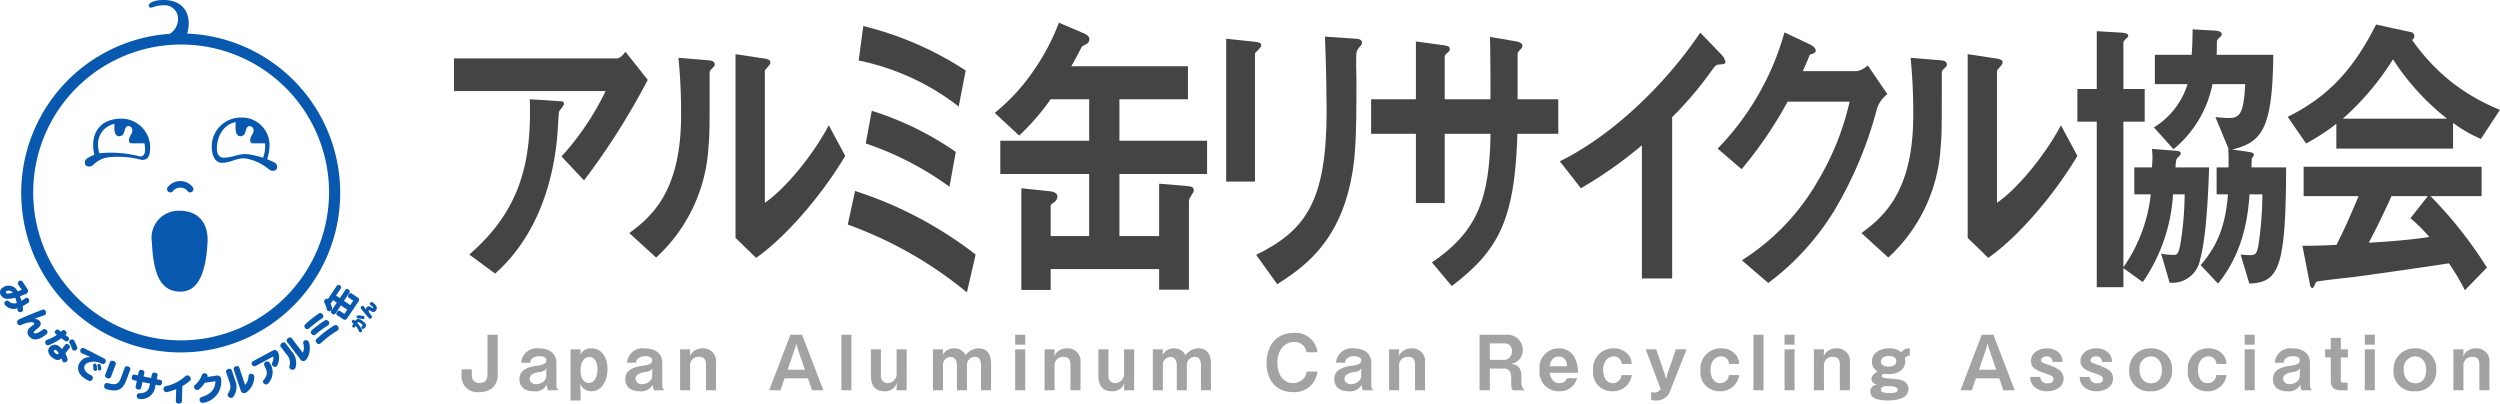
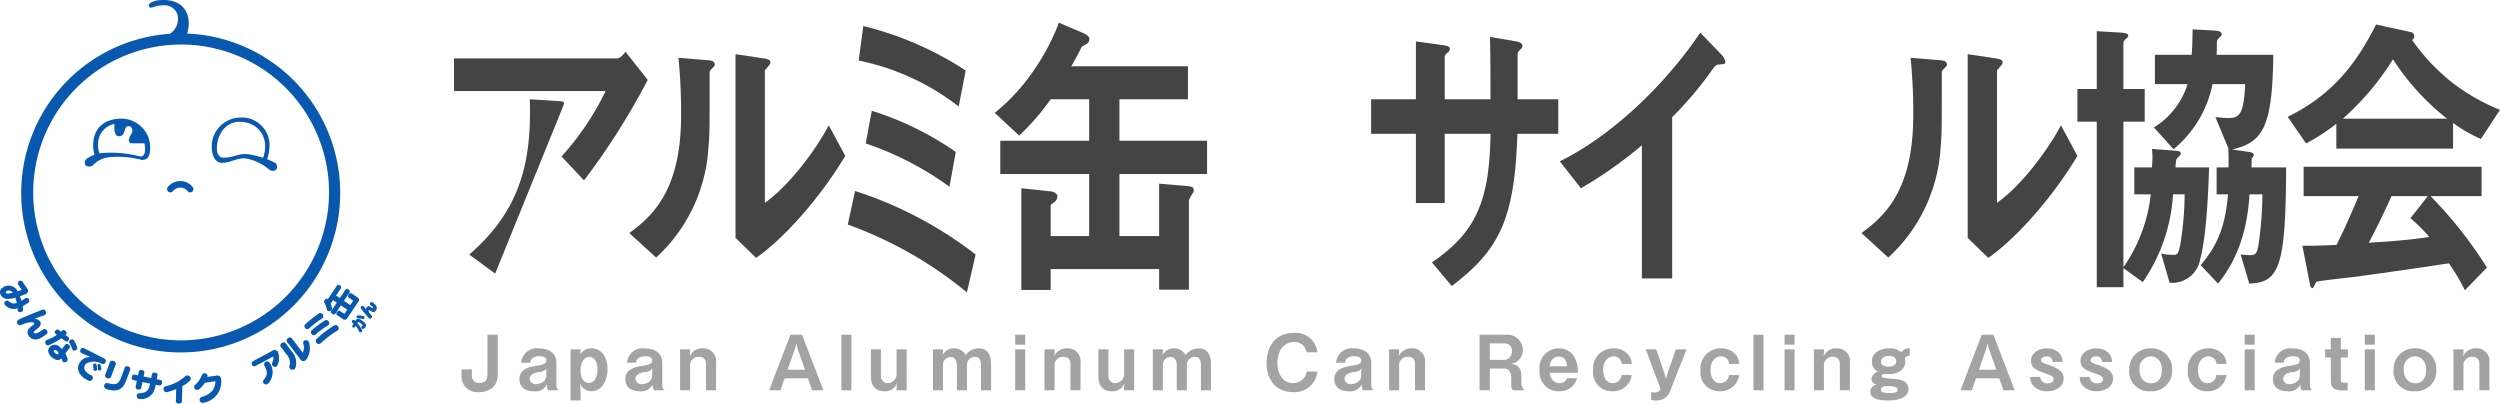
<svg xmlns="http://www.w3.org/2000/svg" width="330.395" height="53.342" viewBox="0 0 330.395 53.342">
  <g id="ロゴ" transform="translate(18728 18569)">
    <g id="アートワーク_1" data-name="アートワーク 1" transform="translate(-18699.227 -18538.178)">
      <g id="グループ_6" data-name="グループ 6" transform="translate(-28.774 -30.823)">
        <path id="パス_613" data-name="パス 613" d="M25.17,4.438a4.849,4.849,0,0,0,.208-1.356C25.377,1.5,24.463,0,22.029,0c-1.388,0-2.145.5-1.893.883S20.75.708,21.973.708a1.768,1.768,0,0,1,1.982,1.905A2.3,2.3,0,0,1,22.873,4.47a21.078,21.078,0,1,0,2.3-.032ZM24.3,44.985a19.549,19.549,0,1,1,19.62-19.548A19.607,19.607,0,0,1,24.3,44.985Z" transform="translate(-0.432)" fill="#0858b0" />
-         <path id="パス_614" data-name="パス 614" d="M26.991,42.878c1.686,0,3.275-1.3,3.558-6.473.156-2.83-1.44-4.218-3.674-4.218a3.572,3.572,0,0,0-3.688,4.1C23.385,40.047,24.061,42.878,26.991,42.878Z" transform="translate(-3.122 -4.335)" fill="#0858b0" />
        <g id="グループ_1" data-name="グループ 1" transform="translate(27.987 15.539)">
          <path id="パス_615" data-name="パス 615" d="M39.564,23.736a5.969,5.969,0,0,0,.414-2.01A3.649,3.649,0,0,0,36.1,17.958a3.821,3.821,0,0,0-3.759,3.8c0,1.424.586,2.181,1.325,2.181,1.442,0,2.2-.931,3.715-.455a6.556,6.556,0,0,1,2.522,1.32.769.769,0,0,0,.939.055.637.637,0,0,0-.251-.983,11.127,11.127,0,0,0-2.978-.989c-1.6-.37-2.214.369-3.711.369-.653,0-.88-.594-.88-1.171,0-2.091,1.314-3.57,2.971-3.57,2.632,0,4.147,2.308,3.047,4.976Z" transform="translate(-32.344 -17.958)" fill="#0858b0" />
-           <path id="パス_616" data-name="パス 616" d="M35.98,18.312v1.064c0,.773.245,1.1.638,1.1.5,0,.658-.449.747-.865.054-.247.2-.479.485-.479.479,0,.672.6.357,1.069-.386.573-.45,1.217.091,1.213s1.847,0,1.847,0C40.144,19.929,39.044,18.312,35.98,18.312Z" transform="translate(-32.834 -18.006)" fill="#0858b0" />
        </g>
        <g id="グループ_2" data-name="グループ 2" transform="translate(11.209 15.68)">
          <path id="パス_617" data-name="パス 617" d="M14.4,23.374a4.472,4.472,0,0,1-.343-1.734c0-2.02,1.219-3.519,3.779-3.519a3.82,3.82,0,0,1,3.759,3.8c0,1.424-.49,1.657-1.125,1.657a11.647,11.647,0,0,0-4.719-.3,3.7,3.7,0,0,0-1.718.986.766.766,0,0,1-.938.055.636.636,0,0,1,.251-.983,4.2,4.2,0,0,1,2.065-.684,15.228,15.228,0,0,1,4.863.47c.5,0,.641-.443.641-.879,0-2.091-1.314-3.57-2.972-3.57-2.631,0-3.905,2.04-2.9,4.51Z" transform="translate(-12.954 -18.121)" fill="#0858b0" />
          <path id="パス_618" data-name="パス 618" d="M17.468,18.312v1.064c0,.773.246,1.1.638,1.1.5,0,.658-.449.748-.865.053-.247.2-.479.485-.479.478,0,.671.6.356,1.069-.385.573-.45,1.217.091,1.213s1.848,0,1.848,0C21.633,19.929,20.533,18.312,17.468,18.312Z" transform="translate(-13.562 -18.147)" fill="#0858b0" />
        </g>
        <path id="パス_619" data-name="パス 619" d="M25.945,29.15a.432.432,0,0,1-.337-.7,2.129,2.129,0,0,1,1.662-.8h.01a2.08,2.08,0,0,1,1.626.8.432.432,0,1,1-.678.537,1.206,1.206,0,0,0-.953-.471H27.27a1.267,1.267,0,0,0-.988.482A.434.434,0,0,1,25.945,29.15Z" transform="translate(-3.436 -3.723)" fill="#0858b0" />
        <g id="グループ_5" data-name="グループ 5" transform="translate(0 37.079)">
          <g id="グループ_3" data-name="グループ 3">
            <path id="パス_620" data-name="パス 620" d="M2.364,46.875a.341.341,0,0,1-.048-.184c0-.057,0-.113,0-.177a1.512,1.512,0,0,1-1.58-.363.591.591,0,0,1-.1-.114.342.342,0,0,1,.112-.486.341.341,0,0,1,.415.039,1.041,1.041,0,0,0,1.053.225,4.637,4.637,0,0,0-.2-.7,3.687,3.687,0,0,1-1.109.155A1,1,0,0,1,.127,44.8a.694.694,0,0,1,.137-.948,1.346,1.346,0,0,1,.186-.136,1.313,1.313,0,0,1,1.876.552l0,.008c.189-.065.375-.134.547-.21-.158-.233-.258-.344-.442-.643l-.041-.066a.329.329,0,0,1,.155-.441.3.3,0,0,1,.436.072c.213.346.362.555.609.915l.018.029a.449.449,0,0,1-.111.653.662.662,0,0,1-.086.043c-.2.08-.482.19-.78.292a6.331,6.331,0,0,1,.205.606c.2-.122.406-.266.5-.332l.026-.016a.31.31,0,0,1,.442.124.357.357,0,0,1-.091.5c-.079.054-.17.11-.27.172-.14.086-.293.176-.441.256.024.164.038.318.046.455a.3.3,0,0,1-.148.279A.4.4,0,0,1,2.364,46.875ZM.887,44.232a.145.145,0,0,0-.035.026c-.083.072-.106.157-.067.22a.249.249,0,0,0,.22.093,3.042,3.042,0,0,0,.681-.115A.639.639,0,0,0,.887,44.232Z" transform="translate(0 -42.85)" fill="#0858b0" />
            <path id="パス_621" data-name="パス 621" d="M4.242,50.86a.782.782,0,0,1,.119-1.236c.087-.078.324-.267.4-.327l.039-.035c.1-.087.1-.151.05-.2l-.017-.02c-.205-.17-.93-.085-1.667.274a.365.365,0,0,1-.446-.088.4.4,0,0,1,.022-.572.584.584,0,0,1,.136-.087c1.157-.526,2.159-.92,3.085-1.269a.306.306,0,0,1,.355.084.434.434,0,0,1,.005.582.317.317,0,0,1-.12.067c-.331.111-.913.318-1.294.463a1.055,1.055,0,0,1,.627.234c.012.012.021.022.029.032.3.332.193.624-.164.945-.055.048-.112.1-.177.147-.09.068-.215.175-.283.235-.116.1-.178.19-.112.264.145.161.464.108,1.2-.435a.35.35,0,0,1,.484.073.366.366,0,0,1,.005.53l-.026.022C5.624,51.207,4.846,51.533,4.242,50.86Z" transform="translate(-0.352 -43.446)" fill="#0858b0" />
            <path id="パス_622" data-name="パス 622" d="M9.584,51.87c-.19-.128-.371-.255-.547-.382a7.524,7.524,0,0,1-1.652.9.317.317,0,0,1-.328-.038.4.4,0,0,1-.07-.546.376.376,0,0,1,.173-.123,5.516,5.516,0,0,0,1.292-.638,2.607,2.607,0,0,1-.216-.193.258.258,0,0,1,.01-.362c.107-.135.306-.221.439-.115l.014.01c.058.052.112.1.17.146.037.029.081.059.121.091.054-.04.148-.132.2-.177.1-.093.24-.053.355.038.15.118.254.322.157.443l-.016.021c-.022.021-.089.084-.113.109.125.087.239.172.368.253l.028.021a.291.291,0,0,1,.01.427A.3.3,0,0,1,9.584,51.87Zm-.318,2.74a.287.287,0,0,1-.1-.176c-.021-.1-.066-.2-.093-.287-.423.376-.855.19-1.259-.13-.5-.4-.658-.939-.352-1.326a.469.469,0,0,1,.052-.058.871.871,0,0,1,1.307,0c.028.021.055.049.086.073a1.515,1.515,0,0,1,.21.215c.089-.133.2-.286.34-.459l.134-.17c.093-.119.278-.073.414.034s.241.3.129.444l-.016.02c-.093.1-.17.2-.235.278-.123.156-.207.283-.316.428a3.776,3.776,0,0,1,.287.69.353.353,0,0,1-.063.324A.4.4,0,0,1,9.265,54.611Zm-.76-1.41c-.035-.033-.062-.06-.093-.085-.17-.133-.277-.1-.342-.021s-.011.216.179.367c.247.2.316.151.46-.005A1.8,1.8,0,0,0,8.506,53.2Zm2.054-.145a.237.237,0,0,1-.078-.118,4.025,4.025,0,0,0-.37-.821.276.276,0,0,1,.032-.327.368.368,0,0,1,.5-.1.333.333,0,0,1,.082.1,4.406,4.406,0,0,1,.406.883.3.3,0,0,1-.05.286A.4.4,0,0,1,10.56,53.055Z" transform="translate(-0.931 -43.857)" fill="#0858b0" />
            <path id="パス_623" data-name="パス 623" d="M15.08,55.246A2.107,2.107,0,0,0,13.02,55.2a.775.775,0,0,0-.19.227c-.2.36-.057.845.609,1.214.073.041.151.079.238.117l.03.016a.39.39,0,0,1,.109.536.356.356,0,0,1-.484.157c-.1-.046-.2-.1-.294-.148-1.182-.654-1.281-1.551-.932-2.18a1.567,1.567,0,0,1,.514-.552,1.483,1.483,0,0,1,.956-.224c-.31-.156-.824-.382-1.152-.513-.016-.009-.032-.013-.043-.02a.359.359,0,0,1-.111-.507.312.312,0,0,1,.416-.16c.706.351,1.835.922,2.75,1.41l.008,0a.386.386,0,0,1-.366.67Zm-1.007.9a.243.243,0,0,1-.121-.22,2.947,2.947,0,0,0-.044-.466.21.21,0,0,1,.023-.14.243.243,0,0,1,.322-.09.238.238,0,0,1,.112.157,3.165,3.165,0,0,1,.078.538.251.251,0,0,1-.029.132A.256.256,0,0,1,14.073,56.143Zm.583-.043a.22.22,0,0,1-.106-.192,3.321,3.321,0,0,0-.058-.4.211.211,0,0,1,.014-.16.224.224,0,0,1,.3-.067.2.2,0,0,1,.1.125,3.712,3.712,0,0,1,.085.473.221.221,0,0,1-.026.135A.232.232,0,0,1,14.656,56.1Z" transform="translate(-1.607 -44.235)" fill="#0858b0" />
            <path id="パス_624" data-name="パス 624" d="M16.192,58.842l-.032-.012a.4.4,0,0,1-.219-.539.344.344,0,0,1,.412-.247c1.1.315,1.469.125,1.763-.658l.515-1.374c.147-.393.872-.122.725.272l-.518,1.382C18.381,58.885,17.72,59.3,16.192,58.842Zm-.143-1.9.624-1.667c.146-.389.913-.1.767.287l-.624,1.666C16.658,57.649,15.892,57.361,16.049,56.94Z" transform="translate(-2.143 -44.498)" fill="#0858b0" />
            <path id="パス_625" data-name="パス 625" d="M23.278,58.451l-.052.251a1.857,1.857,0,0,1-2,1.647.623.623,0,0,1-.121-.012.4.4,0,0,1-.316-.484.32.32,0,0,1,.316-.272c1-.018,1.263-.469,1.379-1.032l.051-.25-1-.205-.156.758c-.086.416-.827.263-.742-.151l.156-.759-.449-.093c-.395-.081-.244-.81.15-.729l.449.093.1-.474c.087-.42.828-.267.742.152l-.1.475,1,.2.1-.475c.085-.41.831-.258.746.154l-.1.475.471.1c.4.082.248.812-.15.729Z" transform="translate(-2.709 -44.687)" fill="#0858b0" />
            <path id="パス_626" data-name="パス 626" d="M28.462,58.038a4.988,4.988,0,0,1-.993.71l-.06,1.984c-.015.459-.82.434-.806-.024l.048-1.559a8.575,8.575,0,0,1-1.2.392.5.5,0,0,1-.108.015.419.419,0,0,1-.369-.45.346.346,0,0,1,.275-.337,5.7,5.7,0,0,0,2.593-1.313.428.428,0,0,1,.3-.12.464.464,0,0,1,.437.455A.363.363,0,0,1,28.462,58.038Z" transform="translate(-3.363 -44.801)" fill="#0858b0" />
            <path id="パス_627" data-name="パス 627" d="M33.229,57.909a2.817,2.817,0,0,1-2.349,3,.245.245,0,0,1-.055.013.393.393,0,0,1-.446-.358.351.351,0,0,1,.249-.413c1.3-.384,1.824-1.109,1.832-2.091l-1.407.209a3.536,3.536,0,0,1-.729.843.408.408,0,0,1-.68-.258.308.308,0,0,1,.11-.287,3.083,3.083,0,0,0,.913-1.311.345.345,0,0,1,.292-.236.389.389,0,0,1,.464.268.326.326,0,0,1-.006.111.519.519,0,0,0-.024.1l1.193-.177a.494.494,0,0,1,.632.458A1.189,1.189,0,0,1,33.229,57.909Z" transform="translate(-3.992 -44.758)" fill="#0858b0" />
-             <path id="パス_628" data-name="パス 628" d="M35.507,59.949a.435.435,0,0,1-.2.155.456.456,0,0,1-.549-.291.328.328,0,0,1,.054-.316,1.486,1.486,0,0,0,.157-1.485l-.426-1.273c-.142-.423.61-.674.751-.252l.426,1.273A2.249,2.249,0,0,1,35.507,59.949Zm2.753-2.592a2.611,2.611,0,0,1-.992,1.989.739.739,0,0,1-.212.116.448.448,0,0,1-.594-.327l-.919-2.746c-.145-.435.6-.684.743-.249l.755,2.259a1.755,1.755,0,0,0,.451-1.123.343.343,0,0,1,.228-.328.42.42,0,0,1,.517.261A.47.47,0,0,1,38.26,57.357Z" transform="translate(-4.65 -44.61)" fill="#0858b0" />
            <path id="パス_629" data-name="パス 629" d="M41.981,53.912a2.22,2.22,0,0,1-.166,1.605.324.324,0,0,1-.135.141.421.421,0,0,1-.528-.207.324.324,0,0,1,0-.317,1.322,1.322,0,0,0,.139-.825l-2.355,1.267c-.38.2-.72-.427-.339-.632l2.636-1.417a.483.483,0,0,1,.684.215A1.035,1.035,0,0,1,41.981,53.912Zm-1.352,3.959a.508.508,0,0,1-.117.093.4.4,0,0,1-.536-.168.35.35,0,0,1,.065-.417c.67-.742.341-1.327.055-1.9a.4.4,0,0,1,.695-.369A2.179,2.179,0,0,1,40.629,57.871Z" transform="translate(-5.176 -44.279)" fill="#0858b0" />
            <path id="パス_630" data-name="パス 630" d="M44.826,55.517a.425.425,0,0,1-.144.211.457.457,0,0,1-.614-.1.331.331,0,0,1-.048-.316,1.488,1.488,0,0,0-.328-1.456l-.811-1.068c-.269-.355.361-.833.631-.479l.81,1.069A2.245,2.245,0,0,1,44.826,55.517ZM46.6,52.183a2.609,2.609,0,0,1-.3,2.2.685.685,0,0,1-.164.178.448.448,0,0,1-.666-.119l-1.748-2.305c-.278-.366.346-.838.624-.473l1.437,1.9a1.753,1.753,0,0,0,.067-1.208.34.34,0,0,1,.111-.382.417.417,0,0,1,.572.082A.443.443,0,0,1,46.6,52.183Z" transform="translate(-5.767 -44.019)" fill="#0858b0" />
            <path id="パス_631" data-name="パス 631" d="M48.915,48.46a.3.3,0,0,1-.068.055,14.668,14.668,0,0,0-1.767,1.352.322.322,0,0,1-.453-.036.347.347,0,0,1-.045-.507L46.6,49.3a15.521,15.521,0,0,1,1.815-1.442.347.347,0,0,1,.43.061A.391.391,0,0,1,48.915,48.46Zm.77.929a.294.294,0,0,1-.084.064,11.182,11.182,0,0,0-1.661,1.222.325.325,0,0,1-.457-.046.352.352,0,0,1-.054-.51l.027-.028a13.937,13.937,0,0,1,1.749-1.3.337.337,0,0,1,.421.053A.394.394,0,0,1,49.686,49.389Zm1.255.675a.366.366,0,0,1-.075.061,13.271,13.271,0,0,0-2.239,1.7.365.365,0,0,1-.5-.047.358.358,0,0,1-.033-.531l.018-.019a14.079,14.079,0,0,1,2.321-1.775.35.35,0,0,1,.445.051A.405.405,0,0,1,50.94,50.064Z" transform="translate(-6.262 -43.518)" fill="#0858b0" />
            <path id="パス_632" data-name="パス 632" d="M51.732,43.951l-.649.969.5.337.744-1.113c.178-.267.716.094.539.36l-.745,1.114.837.559.392-.584-.6-.4c-.13-.087-.1-.277-.009-.417s.25-.233.383-.144l.779.522a.367.367,0,0,1,.119.577l-1.462,2.183a.365.365,0,0,1-.577.108l-.779-.521c-.259-.173.117-.733.376-.561l.6.4.376-.56-.838-.56-.736,1.1c-.18.269-.719-.092-.538-.36l.736-1.1-.5-.336L50.362,46a2.912,2.912,0,0,1,.194.588.3.3,0,0,1-.045.231.415.415,0,0,1-.53.123.27.27,0,0,1-.114-.18,2.865,2.865,0,0,0-.341-.919.288.288,0,0,1,.039-.307c.1-.151.294-.261.42-.177a.137.137,0,0,1,.022.021L51.2,43.6a.33.33,0,0,1,.532.356Z" transform="translate(-6.667 -42.937)" fill="#0858b0" />
          </g>
          <g id="グループ_4" data-name="グループ 4" transform="translate(46.483 2.836)">
            <path id="パス_633" data-name="パス 633" d="M55.52,49.735a.9.9,0,0,1-.219.2.164.164,0,0,1-.2-.005.231.231,0,0,1-.085-.291.142.142,0,0,1,.035-.034.475.475,0,0,0,.116-.106c.021-.03-.044-.125-.389-.37-.126-.091-.222-.074-.26-.022-.019.028-.039.054-.057.08a3.257,3.257,0,0,1,.625.929.192.192,0,0,1-.022.19.236.236,0,0,1-.316.061.24.24,0,0,1-.08-.107,2.387,2.387,0,0,0-.435-.717c-.035.065-.072.126-.1.188l-.008.01c-.052.073-.165.054-.247,0a.175.175,0,0,1-.075-.229c.043-.075.093-.164.15-.254-.059-.052-.116-.1-.176-.146a.174.174,0,0,1-.01-.248c.064-.089.178-.148.264-.087l.009.007c.045.037.093.078.143.123.02-.031.041-.061.061-.089.177-.232.466-.229.775-.016l.06.042C55.687,49.275,55.681,49.51,55.52,49.735ZM55.365,48.6a.15.15,0,0,1-.167.061,3.232,3.232,0,0,0-.673-.1.129.129,0,0,1-.087-.025.227.227,0,0,1-.024-.3.161.161,0,0,1,.139-.07,3.663,3.663,0,0,1,.726.093.218.218,0,0,1,.054.025A.24.24,0,0,1,55.365,48.6Z" transform="translate(-53.718 -46.402)" fill="#0858b0" />
            <path id="パス_634" data-name="パス 634" d="M56.661,46.177c.544.392.674.678.453,1.051a.407.407,0,0,1-.614.129c-.05-.029-.16-.1-.2-.127l-.015-.009c-.058-.035-.1-.019-.126.018a.118.118,0,0,0-.01.024c-.032.114.108.38.389.676a.206.206,0,0,1,.016.252.241.241,0,0,1-.317.117.284.284,0,0,1-.055-.044c-.425-.471-.74-.864-1.045-1.252a.212.212,0,0,1-.014-.246.24.24,0,0,1,.309-.112.183.183,0,0,1,.061.058c.076.1.189.251.3.39a.749.749,0,0,1,.02-.138.252.252,0,0,0,.012-.033.694.694,0,0,1,.035-.072c.108-.184.287-.228.536-.082a.712.712,0,0,1,.064.04c.055.036.156.1.195.122s.074.016.087-.007-.018-.144-.337-.386a.229.229,0,0,1-.062-.308.21.21,0,0,1,.3-.078Z" transform="translate(-53.903 -46.128)" fill="#0858b0" />
          </g>
        </g>
      </g>
    </g>
-     <path id="パス_636" data-name="パス 636" d="M30.04-25.56,27.1-29.28c-.192.28-.7.88-1.12.88H4.44v4.32H24.472a36.24,36.24,0,0,1-5.824,8.64l2.976,3.16A93.57,93.57,0,0,0,30.04-25.56ZM18.968-22.4c0-.32-.1-.32-.768-.36L14.456-23c.256,8.32-1.248,14.68-8,20.52L9.88.04c1.7-1.56,7.1-6.56,8.192-18,.064-.52.192-3.32.256-3.4.032-.16.416-.56.48-.68C18.9-22.2,18.968-22.28,18.968-22.4Z" transform="translate(-18672.439 -18532.881)" fill="#444" />
+     <path id="パス_636" data-name="パス 636" d="M30.04-25.56,27.1-29.28c-.192.28-.7.88-1.12.88H4.44v4.32H24.472a36.24,36.24,0,0,1-5.824,8.64l2.976,3.16A93.57,93.57,0,0,0,30.04-25.56ZM18.968-22.4c0-.32-.1-.32-.768-.36L14.456-23c.256,8.32-1.248,14.68-8,20.52L9.88.04C18.9-22.2,18.968-22.28,18.968-22.4Z" transform="translate(-18672.439 -18532.881)" fill="#444" />
    <path id="パス_637" data-name="パス 637" d="M30.744-15.52l-2.176-4.04c-2.048,3.88-5.7,8.36-8.448,10.24V-26.8c0-.04.384-.44.384-.48.288-.32.352-.44.352-.6,0-.4-.608-.48-.9-.52l-3.712-.56V-4.68l2.72,2.64C22.808-4.72,27.608-10.24,30.744-15.52ZM13.5-27.56c0-.44-.352-.56-.928-.6L8.7-28.48a73.133,73.133,0,0,1,.352,7.56c0,9.96-3.776,13.36-6.848,15.6L5.752-2.08A21.446,21.446,0,0,0,12.664-16.6c.16-1.76.16-2.36.16-9.84a.585.585,0,0,1,.224-.52C13.432-27.36,13.5-27.4,13.5-27.56Z" transform="translate(-18647.039 -18532.881)" fill="#444" />
    <path id="パス_638" data-name="パス 638" d="M24.824-26.8a43.653,43.653,0,0,0-13.536-5.88l-.608,4.56A31.862,31.862,0,0,1,23.9-22.04ZM23.512-16.04a40.8,40.8,0,0,0-11.1-5.44l-.8,4.32A41.12,41.12,0,0,1,22.68-11.44ZM26.136-2.48A51.9,51.9,0,0,0,10.2-10.88L9.24-6.44A52.964,52.964,0,0,1,24.984,2.52Z" transform="translate(-18625.199 -18532.881)" fill="#444" />
    <path id="パス_639" data-name="パス 639" d="M30.064-13.12v-4.4H18.48V-23h9.056v-4.36H12.112c.32-.52,1.024-1.84,1.344-2.48.128-.2.192-.2.64-.44a.738.738,0,0,0,.416-.68c0-.48-.736-.76-.832-.8l-3.2-1.36a28.827,28.827,0,0,1-3.36,6.36A26.039,26.039,0,0,1,2-21.2l3.232,3A31.256,31.256,0,0,0,9.392-23H14.48v5.48H2.736v4.4H14.48v8.2H9.392V-8.88c0-.16.032-.2.416-.48a.974.974,0,0,0,.48-.8c0-.4-.48-.64-.992-.68l-3.776-.4V2.2H9.392V-.56H23.728V2.16h3.936V-9.44c0-.36.064-.4.48-1.12a.614.614,0,0,0,.16-.4c0-.48-.32-.52-1.12-.6l-3.456-.28v6.92H18.48v-8.2Z" transform="translate(-18598.539 -18532.881)" fill="#444" />
-     <path id="パス_640" data-name="パス 640" d="M27.192-30.48c0-.48-.64-.52-.8-.52l-4.1-.28c.16,3.2.224,8.76.224,9.72,0,12.08-2.752,15.88-9.312,19.12l2.784,3.88C19.32-.68,23.48-3.64,25.368-10.72c1.024-3.88,1.088-7.04,1.088-14.84,0-.4-.064-2.2-.032-2.56,0-1.12,0-1.24.416-1.76C27.16-30.2,27.192-30.36,27.192-30.48Zm-13.312.32c0-.36-.576-.4-.832-.44L9.24-31v18.88h3.808V-29c0-.12.032-.16.512-.6C13.688-29.76,13.88-29.96,13.88-30.16Z" transform="translate(-18575.191 -18532.881)" fill="#444" />
    <path id="パス_641" data-name="パス 641" d="M29.256-18.44V-23H23.88v-6.04a1.19,1.19,0,0,1,.352-.52c.192-.2.288-.32.288-.48,0-.48-.736-.6-.992-.64l-3.3-.56c.064,2.52.064,5.2.064,8.24H14.248v-5.6c0-.2.064-.28.416-.6.192-.16.256-.24.256-.4,0-.4-.224-.44-.96-.56l-3.52-.48V-23H4.52v4.56h5.92v9.16h3.808v-9.16H20.3c-.128,8.96-1.952,13.04-7.744,17l2.624,3.12c6.208-4.72,8.32-8.72,8.672-20.12Z" transform="translate(-18551.316 -18532.881)" fill="#444" />
    <path id="パス_642" data-name="パス 642" d="M27.048-27.96a1.962,1.962,0,0,0-.544-.96L23.72-31.8c-4.832,7.16-11.872,13.72-18.56,17l2.784,3.56a55.677,55.677,0,0,0,8.064-5.68V.68h4V-20.64a46.656,46.656,0,0,0,5.28-6.24c.448-.6.512-.68.992-.72C26.92-27.64,27.048-27.68,27.048-27.96Z" transform="translate(-18527.018 -18532.881)" fill="#444" />
-     <path id="パス_643" data-name="パス 643" d="M28.192-23.68,25.6-27.48a2.928,2.928,0,0,1-1.408.76H17.024c.32-.76.7-1.56.9-2.16.448-.16.8-.24.8-.56,0-.4-.64-.76-.832-.84l-3.3-1.56A35.81,35.81,0,0,1,5.76-16.48l3.168,2.72a54.3,54.3,0,0,0,6.08-8.92H23.2a35.739,35.739,0,0,1-4.224,10.52A30.1,30.1,0,0,1,8.96-1.72l3.488,3A34.235,34.235,0,0,0,21.12-8.2a52.058,52.058,0,0,0,5.7-13.56A4,4,0,0,1,28.192-23.68Z" transform="translate(-18506.76 -18532.881)" fill="#444" />
    <path id="パス_644" data-name="パス 644" d="M30.744-15.52l-2.176-4.04c-2.048,3.88-5.7,8.36-8.448,10.24V-26.8c0-.04.384-.44.384-.48.288-.32.352-.44.352-.6,0-.4-.608-.48-.9-.52l-3.712-.56V-4.68l2.72,2.64C22.808-4.72,27.608-10.24,30.744-15.52ZM13.5-27.56c0-.44-.352-.56-.928-.6L8.7-28.48a73.133,73.133,0,0,1,.352,7.56c0,9.96-3.776,13.36-6.848,15.6L5.752-2.08A21.446,21.446,0,0,0,12.664-16.6c.16-1.76.16-2.36.16-9.84a.585.585,0,0,1,.224-.52C13.432-27.36,13.5-27.4,13.5-27.56Z" transform="translate(-18484.199 -18532.881)" fill="#444" />
    <path id="パス_645" data-name="パス 645" d="M30.144-14H25.568c0-.2.032-.84.032-1.16.128-.2.288-.36.288-.52,0-.24-.544-.36-.64-.36l-2.24-.32c3.936-.96,5.344-2.68,5.44-12.52H20.96c.032-.52.032-.92.032-1.28,0-.6,0-.64.224-.88.384-.36.416-.4.416-.56,0-.4-.7-.48-.992-.48l-2.848-.16c-.032,1.36-.032,2.08-.128,3.36H12.8V-25h4.32a10.315,10.315,0,0,1-4.448,5.72l2.592,2.88A14.9,14.9,0,0,0,20.416-25h4.32c-.192,3.68-.608,4.48-2.144,4.48-.224,0-.384,0-1.792-.12l1.76,4.24-.064-.04c.032.56.064,1.08.032,2.44H20.96v3.56h1.5C22.176-6.96,21.408-4,18.848-1.08l2.3,2.44c2.624-3.24,3.872-7.12,4.16-11.8h1.7A46.866,46.866,0,0,1,26.5-3.8c-.224,1.32-.448,1.4-1.216,1.4-.32,0-.672-.04-1.152-.08L25.28,1.36C29.184,1.2,30.112-.68,30.144-14ZM19.968-14H15.52c.064-.92.1-1.04.224-1.2.352-.36.48-.48.48-.6,0-.32-.256-.36-.736-.4l-3.072-.24a9.514,9.514,0,0,1,.064,1.12c0,.48-.032.8-.064,1.32H10.08v3.56h2.176A20.64,20.64,0,0,1,8.64-.8V-20.04h2.816v-4.32H8.64v-6.08c0-.2.128-.36.352-.56.1-.08.288-.24.288-.36,0-.36-.48-.4-.832-.44L5.12-32v7.64H2.56v4.32H5.12V1.84H8.64V-.68L11.2,1.16a22.752,22.752,0,0,0,4-11.6h1.536A42.821,42.821,0,0,1,16.192-4c-.256,1.56-.512,1.56-.9,1.56a7.82,7.82,0,0,1-1.664-.16l1.12,3.84a3.722,3.722,0,0,0,4.032-3.08C19.712-5.16,19.9-12.24,19.968-14Z" transform="translate(-18456.016 -18532.881)" fill="#444" />
    <path id="パス_646" data-name="パス 646" d="M30.7-21.6A26.809,26.809,0,0,1,24.5-25.12a26.2,26.2,0,0,1-5.408-5.72.579.579,0,0,0,.288-.52.542.542,0,0,0-.48-.52l-4.576-1c-2.912,5.8-6.24,9.52-11.68,12.2l2.432,3.52a26.977,26.977,0,0,0,4-2.6v3.28H24.5v-3.4a17.8,17.8,0,0,0,3.68,2.12ZM23.7-20.44H9.936a35.459,35.459,0,0,0,6.624-7.84A32.214,32.214,0,0,0,23.7-20.44ZM28.976-.76A55.187,55.187,0,0,0,21.52-10.2h6.752v-3.88H4.752v3.88h7.264C10.576-6.76,9.9-5.36,9.1-3.76c-1.6.08-2.5.12-4.512.12L5.616,1.6c.032.2.192.36.288.36s.192-.12.384-.6a.421.421,0,0,1,.32-.28c.768-.16,4.16-.52,4.832-.6.928-.12,8.128-1.12,12.512-1.8a28.2,28.2,0,0,1,2.112,3.56ZM21.36-4.8c-2.656.4-5.312.6-8,.76.576-1.08,1.5-2.84,3.008-6.16h4.8l-2.3,2.92A20.893,20.893,0,0,1,21.36-4.8Z" transform="translate(-18428.309 -18532.881)" fill="#444" />
    <path id="パス_647" data-name="パス 647" d="M5-2.092V-7.3H3.648v5.116c0,.975-.372,1.246-1.025,1.246A.928.928,0,0,1,1.577-1.941v-.784H.22v.784A2.075,2.075,0,0,0,2.542.28,2.614,2.614,0,0,0,4.4-.373,2.367,2.367,0,0,0,5-2.092ZM13.056.039a.694.694,0,0,1-.3-.623V-3.56c0-1.4-1.086-1.94-2.332-1.94A2.063,2.063,0,0,0,8.1-3.6H9.3a.741.741,0,0,1,.211-.533,1.508,1.508,0,0,1,1.035-.332c.412,0,.874.131.874.563,0,.5-.653.613-1.236.694-1.206.171-2.322.543-2.322,1.789,0,.683.4,1.588,1.89,1.588A1.675,1.675,0,0,0,11.5-.745a1.417,1.417,0,0,0,.161.784ZM11.488-2.836l-.07.352v.613c0,.754-.8,1.1-1.347,1.1a.774.774,0,0,1-.854-.683c0-.653.744-.834,1.246-.915A1.445,1.445,0,0,0,11.488-2.836Zm8.021.07c0-1.377-.643-2.734-2.171-2.734a1.472,1.472,0,0,0-1.437.9l.05-.432v-.342H14.624V1.386H15.95V.2L15.87-.826a1.687,1.687,0,0,0,.352.523,1.663,1.663,0,0,0,1.186.472C18.785.169,19.509-1.308,19.509-2.766Zm-1.327.03c0,.734-.261,1.8-1.136,1.8-.955,0-1.1-1.045-1.1-1.729,0-.784.362-1.7,1.156-1.7S18.182-3.5,18.182-2.735ZM27.047.039a.694.694,0,0,1-.3-.623V-3.56c0-1.4-1.086-1.94-2.332-1.94a2.063,2.063,0,0,0-2.322,1.9h1.2a.741.741,0,0,1,.211-.533,1.508,1.508,0,0,1,1.035-.332c.412,0,.874.131.874.563,0,.5-.653.613-1.236.694-1.206.171-2.322.543-2.322,1.789,0,.683.4,1.588,1.89,1.588a1.675,1.675,0,0,0,1.749-.915,1.417,1.417,0,0,0,.161.784ZM25.479-2.836l-.07.352v.613c0,.754-.8,1.1-1.347,1.1a.774.774,0,0,1-.854-.683c0-.653.744-.834,1.246-.915A1.445,1.445,0,0,0,25.479-2.836ZM33.852.039V-3.59A1.69,1.69,0,0,0,32.043-5.5a1.781,1.781,0,0,0-1.669,1.045l.05-.462v-.452H29.1V.039h1.327V-3.117A1.12,1.12,0,0,1,31.61-4.384c.663,0,.915.4.915,1.005V.039Zm14.183,0L45.22-7.3H43.682L40.868.039h1.5l.543-1.578h3.086L46.537.039ZM45.6-2.675H43.31L44.285-5.5l.171-.643.161.643ZM51.743.039V-7.3H50.417V.039Zm7.3,0V-5.369H57.714v3.136A1.2,1.2,0,0,1,56.568-.906a.889.889,0,0,1-.925-.985V-5.369H54.317v3.478c0,1.246.513,2.061,1.769,2.061A1.644,1.644,0,0,0,57.774-.946l-.06.563V.039ZM70.2.039V-3.409c0-1.176-.412-2.091-1.638-2.091a2.117,2.117,0,0,0-1.719.895A1.64,1.64,0,0,0,65.323-5.5a1.611,1.611,0,0,0-1.518.9l.04-.482v-.291H62.518V.039h1.327V-3.328a1.028,1.028,0,0,1,.975-1.035c.744,0,.864.694.864,1.116V.039h1.327V-3.248a1.078,1.078,0,0,1,1.025-1.136c.653,0,.834.5.834,1.136V.039Zm4.513-6.031V-7.3H73.384v1.307Zm0,6.031V-5.369H73.384V.039Zm7.307,0V-3.59A1.69,1.69,0,0,0,80.209-5.5,1.781,1.781,0,0,0,78.54-4.454l.05-.462v-.452H77.264V.039h1.327V-3.117a1.12,1.12,0,0,1,1.186-1.266c.663,0,.915.4.915,1.005V.039Zm7.086,0V-5.369H87.778v3.136A1.2,1.2,0,0,1,86.632-.906a.889.889,0,0,1-.925-.985V-5.369H84.38v3.478c0,1.246.513,2.061,1.769,2.061A1.644,1.644,0,0,0,87.838-.946l-.06.563V.039Zm10.152,0V-3.409c0-1.176-.412-2.091-1.638-2.091A2.117,2.117,0,0,0,95.9-4.6,1.64,1.64,0,0,0,94.381-5.5a1.611,1.611,0,0,0-1.518.9l.04-.482v-.291H91.577V.039H92.9V-3.328a1.028,1.028,0,0,1,.975-1.035c.744,0,.864.694.864,1.116V.039H96.07V-3.248A1.078,1.078,0,0,1,97.1-4.384c.653,0,.834.5.834,1.136V.039Zm14.072-2.473h-1.437a1.442,1.442,0,0,1-.462.985,1.911,1.911,0,0,1-1.337.543c-1.126,0-2.05-.955-2.05-2.674,0-1.839,1.055-2.764,2.2-2.764a1.589,1.589,0,0,1,1.648,1.357h1.437a2.88,2.88,0,0,0-3.116-2.553c-2.613,0-3.608,2.04-3.608,3.98,0,2.01,1.076,3.84,3.508,3.84A3.021,3.021,0,0,0,113.328-2.434ZM120.746.039a.694.694,0,0,1-.3-.623V-3.56c0-1.4-1.086-1.94-2.332-1.94a2.063,2.063,0,0,0-2.322,1.9h1.2a.741.741,0,0,1,.211-.533,1.508,1.508,0,0,1,1.035-.332c.412,0,.874.131.874.563,0,.5-.653.613-1.236.694-1.206.171-2.322.543-2.322,1.789,0,.683.4,1.588,1.89,1.588a1.675,1.675,0,0,0,1.749-.915,1.417,1.417,0,0,0,.161.784Zm-1.568-2.875-.07.352v.613c0,.754-.8,1.1-1.347,1.1a.774.774,0,0,1-.854-.683c0-.653.744-.834,1.246-.915A1.445,1.445,0,0,0,119.178-2.836ZM127.551.039V-3.59a1.69,1.69,0,0,0-1.809-1.91,1.781,1.781,0,0,0-1.669,1.045l.05-.462v-.452H122.8V.039h1.327V-3.117a1.12,1.12,0,0,1,1.186-1.266c.663,0,.915.4.915,1.005V.039Zm13.208,0c-.2-.141-.472-.332-.472-1.065v-.744c0-1.377-.694-1.588-1.407-1.689a1.779,1.779,0,0,0,1.146-.593,1.887,1.887,0,0,0,.452-1.256,2.041,2.041,0,0,0-2.262-1.99h-3.458V.039h1.357V-2.836h1.88c.784,0,.945.683.945,1.206v.885c0,.533.09.643.241.784ZM139.03-5.128a1.073,1.073,0,0,1-1.216,1.146h-1.7V-6.153h1.92A.928.928,0,0,1,139.03-5.128Zm8.725,2.855a4.028,4.028,0,0,0-.543-2.2,2.307,2.307,0,0,0-1.99-1.025,2.531,2.531,0,0,0-2.533,2.845A2.518,2.518,0,0,0,145.261.169a2.363,2.363,0,0,0,2.392-1.729h-1.337a.987.987,0,0,1-.985.653c-1.065,0-1.266-1.1-1.317-1.367Zm-1.437-.864h-2.3c.06-.342.231-1.277,1.216-1.277C145.895-4.414,146.287-3.982,146.317-3.137Zm8.554,1.166h-1.357a1.133,1.133,0,0,1-1.156,1.065c-1.015,0-1.266-1.065-1.266-1.769,0-1.176.7-1.769,1.4-1.769a1.03,1.03,0,0,1,1.045,1.005h1.327a1.94,1.94,0,0,0-.6-1.387A2.41,2.41,0,0,0,152.5-5.5,2.653,2.653,0,0,0,149.764-2.6,2.488,2.488,0,0,0,152.328.169,2.463,2.463,0,0,0,154.871-1.972Zm7.237-3.4H160.7l-1.116,3.216-.171.734-.191-.7-1.116-3.247H156.72l1.96,5.227a.862.862,0,0,1-.814.472,2.161,2.161,0,0,1-.432-.05V1.305a1.9,1.9,0,0,0,.6.08,1.9,1.9,0,0,0,1.98-1.437Zm6.956,3.4h-1.357A1.133,1.133,0,0,1,166.55-.906c-1.015,0-1.266-1.065-1.266-1.769,0-1.176.7-1.769,1.4-1.769a1.03,1.03,0,0,1,1.045,1.005h1.327a1.94,1.94,0,0,0-.6-1.387,2.41,2.41,0,0,0-1.759-.673A2.653,2.653,0,0,0,163.957-2.6,2.488,2.488,0,0,0,166.52.169,2.462,2.462,0,0,0,169.063-1.972ZM172.28.039V-7.3h-1.327V.039Zm4.111-6.031V-7.3h-1.327v1.307Zm0,6.031V-5.369h-1.327V.039Zm7.307,0V-3.59a1.69,1.69,0,0,0-1.809-1.91,1.781,1.781,0,0,0-1.669,1.045l.05-.462v-.452h-1.327V.039h1.327V-3.117a1.12,1.12,0,0,1,1.186-1.266c.663,0,.915.4.915,1.005V.039Zm7.91-4.563V-5.5a1.158,1.158,0,0,0-1.106.533,2.159,2.159,0,0,0-1.6-.533c-1.236,0-2.292.593-2.292,1.739a1.434,1.434,0,0,0,.744,1.307c-.3.191-.794.5-.794,1.015,0,.493.452.653.714.744A.9.9,0,0,0,186.4.23c0,.885,1.035,1.156,2.3,1.156,1.689,0,2.744-.513,2.744-1.478a1.23,1.23,0,0,0-.342-.874c-.4-.4-1.005-.462-2.392-.563-.362-.03-.8-.08-.8-.332,0-.141.1-.211.352-.281a3.462,3.462,0,0,0,.573.04c1.558,0,2.191-.844,2.191-1.709a1.251,1.251,0,0,0-.06-.4A.679.679,0,0,1,191.608-4.525Zm-1.779.734c0,.663-.8.7-1.035.7s-.985-.02-.985-.653c0-.4.332-.754,1.045-.754C189.367-4.494,189.829-4.3,189.829-3.791Zm.181,3.769c0,.221-.08.422-1.076.422-1.116,0-1.126-.261-1.126-.432,0-.281.171-.362.533-.493.131.01.744.02.864.03C189.578-.454,190.01-.353,190.01-.022Zm15.469.06L202.665-7.3h-1.538L198.313.039h1.5l.543-1.578h3.086l.543,1.578Zm-2.432-2.714h-2.292L201.73-5.5l.171-.643.161.643Zm8.9,1.166a1.394,1.394,0,0,0-.6-1.156,6.719,6.719,0,0,0-1.709-.754c-.422-.161-.673-.251-.673-.523,0-.2.211-.5.744-.5a.7.7,0,0,1,.774.734H211.8a1.686,1.686,0,0,0-.493-1.226,2.219,2.219,0,0,0-1.578-.563c-1.236,0-2.1.734-2.1,1.638,0,.985.744,1.246,1.849,1.648.854.3,1.126.422,1.126.794,0,.533-.663.533-.774.533a.881.881,0,0,1-.975-.844H207.53a1.707,1.707,0,0,0,.493,1.266,2.5,2.5,0,0,0,1.749.633C210.947.169,211.942-.454,211.942-1.509Zm6.533,0a1.394,1.394,0,0,0-.6-1.156,6.718,6.718,0,0,0-1.709-.754c-.422-.161-.673-.251-.673-.523,0-.2.211-.5.744-.5a.7.7,0,0,1,.774.734h1.327a1.686,1.686,0,0,0-.493-1.226,2.219,2.219,0,0,0-1.578-.563c-1.236,0-2.1.734-2.1,1.638,0,.985.744,1.246,1.849,1.648.854.3,1.126.422,1.126.794,0,.533-.663.533-.774.533a.881.881,0,0,1-.975-.844h-1.327a1.707,1.707,0,0,0,.493,1.266A2.5,2.5,0,0,0,216.3.169C217.481.169,218.476-.454,218.476-1.509Zm7.8-1.136A2.7,2.7,0,0,0,223.451-5.5a2.744,2.744,0,0,0-2.834,2.875,2.6,2.6,0,0,0,2.8,2.794A2.672,2.672,0,0,0,226.276-2.645Zm-1.347-.02c0,.673-.191,1.779-1.437,1.779-.955,0-1.518-.764-1.518-1.789a1.562,1.562,0,0,1,1.478-1.769C224.195-4.444,224.929-3.9,224.929-2.665Zm8.544.694h-1.357A1.133,1.133,0,0,1,230.96-.906c-1.015,0-1.266-1.065-1.266-1.769,0-1.176.7-1.769,1.4-1.769a1.03,1.03,0,0,1,1.045,1.005h1.327a1.94,1.94,0,0,0-.6-1.387A2.41,2.41,0,0,0,231.1-5.5,2.653,2.653,0,0,0,228.366-2.6,2.488,2.488,0,0,0,230.929.169,2.463,2.463,0,0,0,233.472-1.972Zm3.719-4.021V-7.3h-1.327v1.307Zm0,6.031V-5.369h-1.327V.039Zm7.6,0a.694.694,0,0,1-.3-.623V-3.56c0-1.4-1.086-1.94-2.332-1.94a2.063,2.063,0,0,0-2.322,1.9h1.2a.741.741,0,0,1,.211-.533,1.508,1.508,0,0,1,1.035-.332c.412,0,.874.131.874.563,0,.5-.653.613-1.236.694-1.206.171-2.322.543-2.322,1.789,0,.683.4,1.588,1.89,1.588a1.675,1.675,0,0,0,1.749-.915,1.418,1.418,0,0,0,.161.784Zm-1.568-2.875-.07.352v.613c0,.754-.8,1.1-1.347,1.1a.774.774,0,0,1-.854-.683c0-.653.744-.834,1.246-.915A1.445,1.445,0,0,0,243.222-2.836ZM249.514-4.3V-5.369h-.935V-6.887h-1.327v1.518h-.744V-4.3h.744v3.066c0,.854.362,1.277,1.417,1.277h.814V-.966h-.573c-.231,0-.332-.111-.332-.352V-4.3Zm3.558-1.689V-7.3h-1.327v1.307Zm0,6.031V-5.369h-1.327V.039ZM261.2-2.645A2.7,2.7,0,0,0,258.38-5.5a2.744,2.744,0,0,0-2.834,2.875,2.6,2.6,0,0,0,2.8,2.794A2.672,2.672,0,0,0,261.2-2.645Zm-1.347-.02c0,.673-.191,1.779-1.437,1.779-.955,0-1.518-.764-1.518-1.789a1.562,1.562,0,0,1,1.478-1.769C259.124-4.444,259.857-3.9,259.857-2.665Zm8.363,2.7V-3.59a1.69,1.69,0,0,0-1.809-1.91,1.781,1.781,0,0,0-1.669,1.045l.05-.462v-.452h-1.327V.039h1.327V-3.117a1.12,1.12,0,0,1,1.186-1.266c.663,0,.915.4.915,1.005V.039Z" transform="translate(-18667.221 -18517.461)" fill="#a3a3a3" />
  </g>
</svg>